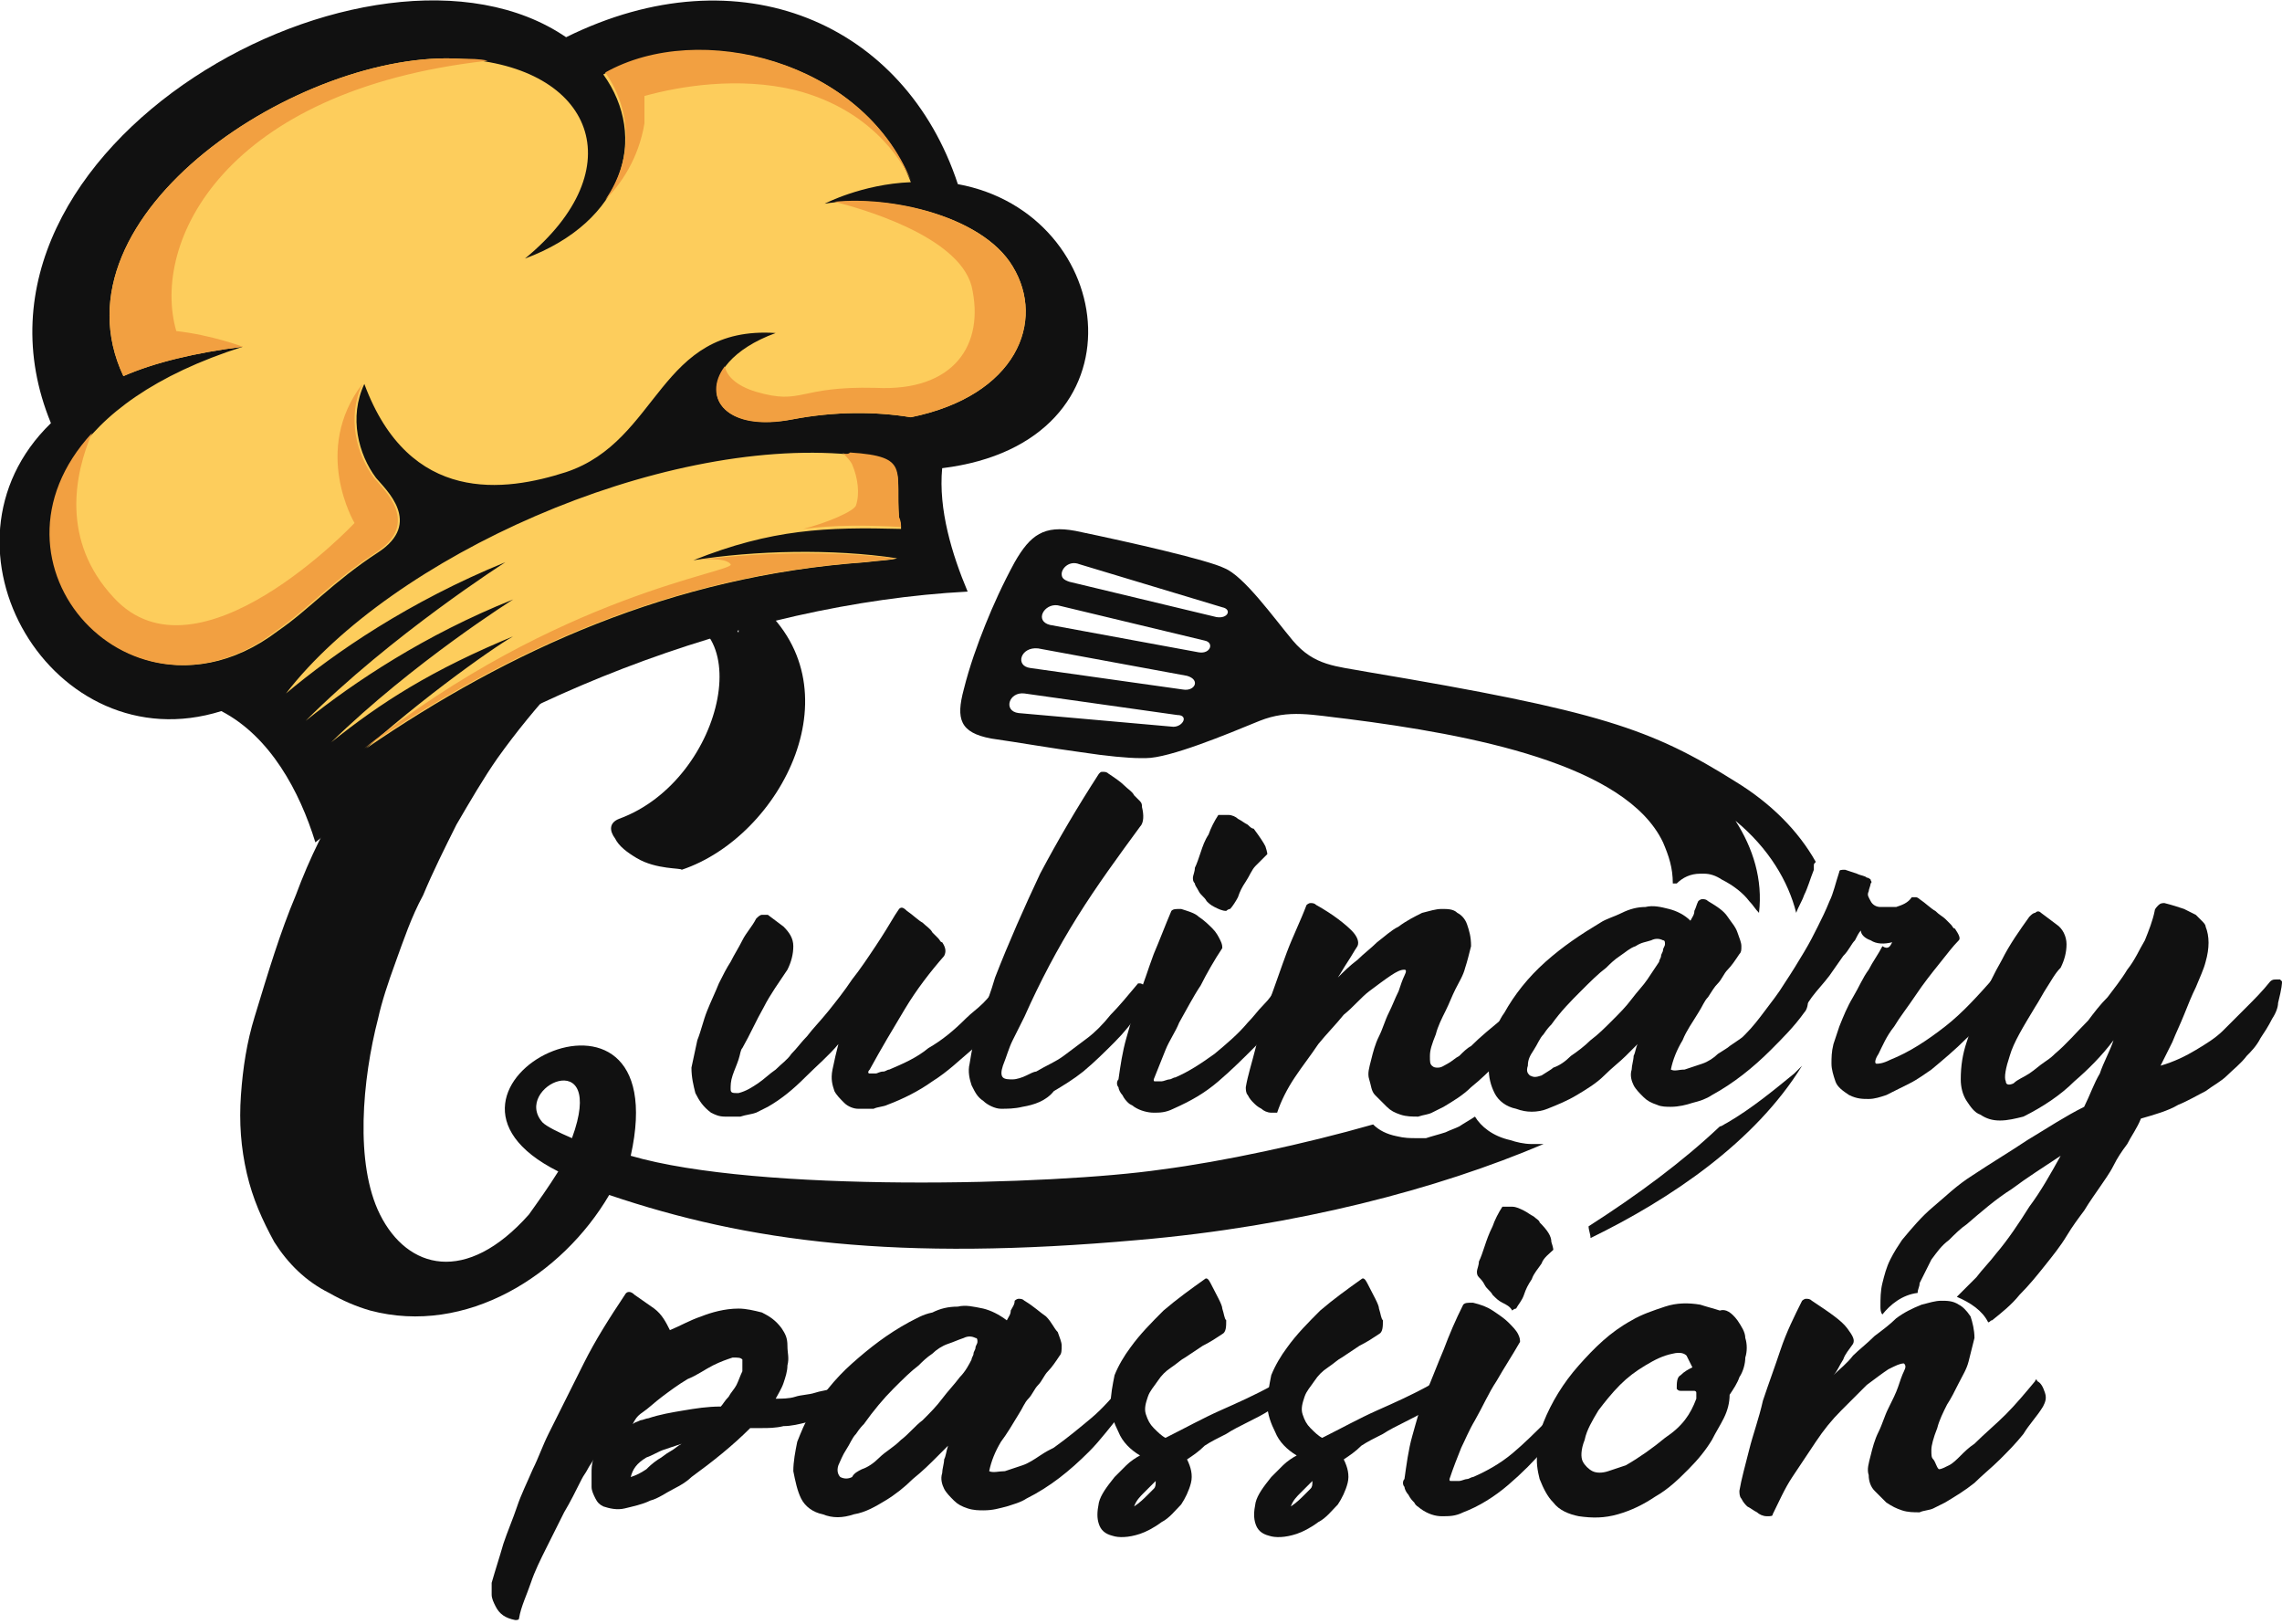
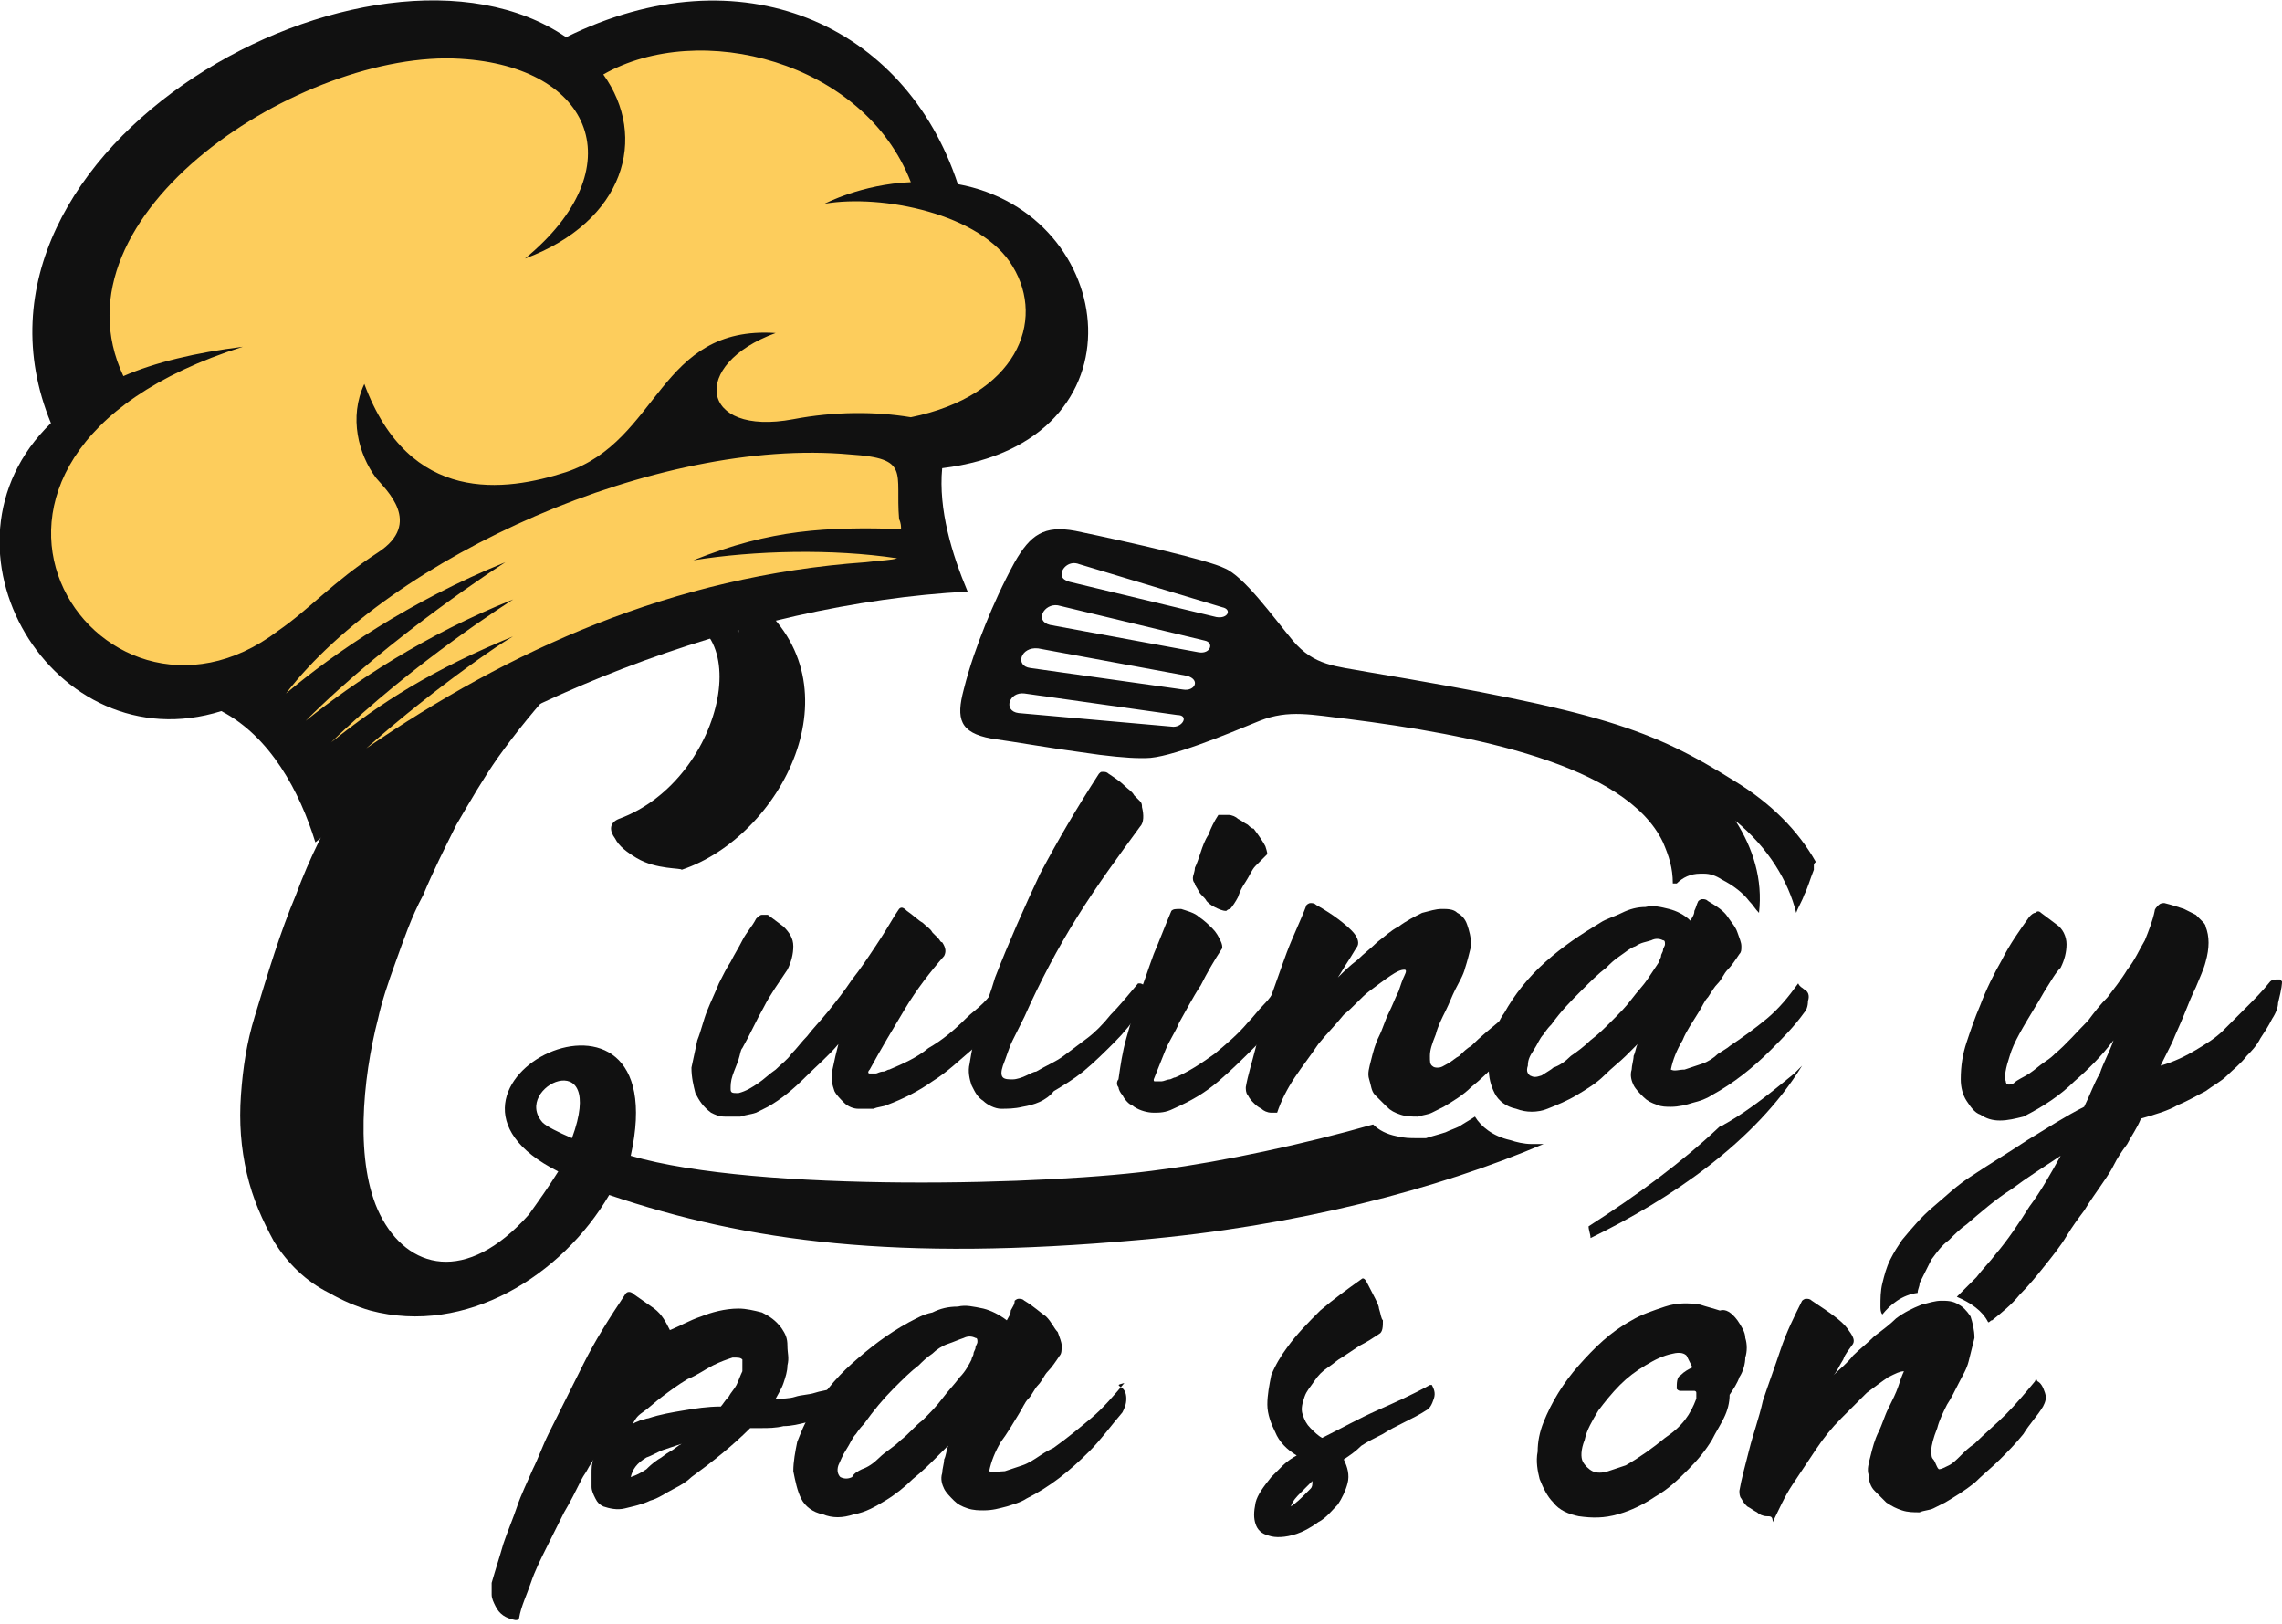
<svg xmlns="http://www.w3.org/2000/svg" version="1.1" id="Layer_1" x="0px" y="0px" width="116.5px" height="82.9px" viewBox="0 0 116.5 82.9" style="enable-background:new 0 0 116.5 82.9;" xml:space="preserve">
  <style type="text/css">
	.st0{fill:#111111;}
	.st1{fill:#FDCD5C;}
	.st2{fill:#F2A041;}
</style>
  <g>
    <path class="st0" d="M42.8,53.3c-0.5,0.6-1.1,1.1-1.7,1.7c-0.6,0.6-1.2,1.1-1.9,1.5c-0.2,0.1-0.4,0.2-0.6,0.3   c-0.3,0.1-0.5,0.1-0.8,0.2c-0.3,0-0.6,0-0.8,0c-0.3,0-0.5-0.1-0.7-0.2c-0.4-0.3-0.6-0.6-0.8-1c-0.1-0.4-0.2-0.8-0.2-1.3   c0.1-0.5,0.2-0.9,0.3-1.4c0.2-0.5,0.3-1,0.5-1.5c0.2-0.5,0.4-0.9,0.6-1.4c0.2-0.4,0.4-0.8,0.6-1.1c0.2-0.4,0.4-0.7,0.6-1.1   c0.2-0.4,0.5-0.7,0.7-1.1c0.1-0.1,0.2-0.2,0.3-0.2c0.1,0,0.2,0,0.3,0l0.8,0.6c0.3,0.3,0.5,0.6,0.5,1c0,0.4-0.1,0.8-0.3,1.2   c-0.4,0.6-0.9,1.3-1.2,1.9c-0.4,0.7-0.7,1.4-1.1,2.1c-0.1,0.1-0.1,0.3-0.2,0.6c-0.1,0.3-0.2,0.5-0.3,0.8c-0.1,0.3-0.1,0.5-0.1,0.7   c0,0.2,0.1,0.2,0.4,0.2c0.4-0.1,0.7-0.3,1-0.5c0.3-0.2,0.6-0.5,0.9-0.7c0.3-0.3,0.6-0.5,0.8-0.8c0.3-0.3,0.5-0.6,0.8-0.9   c0.3-0.4,0.7-0.8,1.1-1.3c0.4-0.5,0.8-1,1.2-1.6c0.4-0.5,0.8-1.1,1.2-1.7c0.4-0.6,0.7-1.1,1-1.6l0.2-0.3c0.1-0.1,0.2-0.1,0.4,0.1   c0.3,0.2,0.6,0.5,0.8,0.6c0.2,0.2,0.4,0.3,0.5,0.5c0.1,0.1,0.2,0.2,0.3,0.3c0.1,0.1,0.1,0.2,0.2,0.2c0.2,0.3,0.2,0.5,0.1,0.7   c-0.7,0.8-1.4,1.7-2,2.7c-0.6,1-1.2,2-1.8,3.1c-0.1,0.1-0.1,0.2,0,0.2c0.1,0,0.1,0,0.3,0c0.1,0,0.2-0.1,0.4-0.1   c0.1,0,0.2-0.1,0.3-0.1c0.7-0.3,1.4-0.6,2-1.1c0.7-0.4,1.3-0.9,1.9-1.5c0.3-0.3,0.6-0.5,0.9-0.8c0.3-0.3,0.5-0.6,0.8-0.9   c0,0,0.1,0,0.2,0c0.2,0.1,0.3,0.3,0.3,0.6c0,0.1,0,0.2,0,0.4c0,0.1-0.1,0.3-0.2,0.4c-0.3,0.3-0.5,0.7-0.8,1   c-0.3,0.3-0.6,0.6-0.9,0.9c-0.6,0.5-1.2,1.1-2,1.6c-0.7,0.5-1.5,0.9-2.3,1.2c-0.2,0.1-0.5,0.1-0.7,0.2c-0.3,0-0.5,0-0.8,0   c-0.2,0-0.5-0.1-0.7-0.3c-0.2-0.2-0.4-0.4-0.5-0.6c-0.1-0.3-0.2-0.6-0.1-1.1C42.6,54.1,42.7,53.7,42.8,53.3z" />
    <path class="st0" d="M52.2,56.5c-0.4,0.1-0.8,0.1-1.1,0.1c-0.3,0-0.7-0.2-0.9-0.4c-0.3-0.2-0.4-0.4-0.6-0.8   c-0.1-0.3-0.2-0.7-0.1-1.1c0.1-0.6,0.2-1.3,0.5-2.1c0.3-0.8,0.6-1.6,0.8-2.3c0.7-1.8,1.5-3.6,2.3-5.3c0.9-1.7,1.9-3.4,3-5.1   c0.1-0.1,0.1-0.1,0.2-0.1c0.1,0,0.2,0,0.3,0.1c0.3,0.2,0.6,0.4,0.8,0.6c0.2,0.2,0.4,0.3,0.5,0.5c0.1,0.1,0.2,0.2,0.3,0.3   c0.1,0.1,0.1,0.2,0.1,0.3c0.1,0.4,0.1,0.8-0.1,1c-1.1,1.5-2.2,3-3.2,4.6c-1,1.6-1.9,3.3-2.7,5.1c-0.2,0.4-0.4,0.8-0.6,1.2   c-0.2,0.4-0.3,0.8-0.5,1.3c-0.1,0.3-0.1,0.5,0,0.6c0.1,0.1,0.3,0.1,0.5,0.1s0.5-0.1,0.7-0.2c0.2-0.1,0.4-0.2,0.5-0.2   c0.5-0.3,1-0.5,1.4-0.8c0.4-0.3,0.8-0.6,1.2-0.9c0.4-0.3,0.8-0.7,1.2-1.2c0.4-0.4,0.9-1,1.4-1.6c0,0,0.1,0,0.1,0c0,0,0.1,0,0.2,0.1   c0.1,0.1,0.2,0.3,0.1,0.5c0,0.3-0.1,0.6-0.3,0.8c-0.4,0.6-0.8,1.1-1.3,1.6c-0.5,0.5-1,1-1.6,1.5c-0.5,0.4-1,0.7-1.5,1   C53.4,56.2,52.8,56.4,52.2,56.5z" />
    <path class="st0" d="M65.3,50.1c0.2,0.1,0.4,0.3,0.4,0.6c0,0.3,0,0.5-0.1,0.7c-0.2,0.4-0.5,0.7-0.7,1c-0.2,0.3-0.5,0.7-0.8,1   c-0.6,0.6-1.2,1.2-1.9,1.8c-0.7,0.6-1.4,1-2.3,1.4c-0.4,0.2-0.7,0.2-1,0.2c-0.3,0-0.7-0.1-1-0.3c-0.1-0.1-0.2-0.1-0.3-0.2   c-0.1-0.1-0.2-0.2-0.3-0.4c-0.1-0.1-0.2-0.3-0.2-0.4c-0.1-0.1-0.1-0.3,0-0.4c0.1-0.7,0.2-1.4,0.4-2.1c0.2-0.7,0.4-1.4,0.6-2.1   c0.3-0.7,0.5-1.4,0.8-2.2c0.3-0.7,0.6-1.5,0.9-2.2c0.1-0.1,0.2-0.1,0.5-0.1c0.3,0.1,0.7,0.2,0.9,0.4c0.3,0.2,0.5,0.4,0.7,0.6   c0.2,0.2,0.3,0.4,0.4,0.6c0.1,0.2,0.1,0.3,0.1,0.4c-0.4,0.6-0.8,1.3-1.1,1.9c-0.4,0.6-0.7,1.2-1.1,1.9c-0.2,0.5-0.5,0.9-0.7,1.4   c-0.2,0.5-0.4,1-0.6,1.5c0,0.1,0,0.1,0.1,0.1c0.1,0,0.2,0,0.3,0c0.1,0,0.3-0.1,0.4-0.1c0.1,0,0.2-0.1,0.3-0.1   c0.7-0.3,1.3-0.7,2-1.2c0.6-0.5,1.2-1,1.7-1.6c0.3-0.3,0.5-0.6,0.8-0.9c0.3-0.3,0.5-0.6,0.7-0.9C65.2,50.1,65.2,50.1,65.3,50.1z    M62,46.3c-0.2-0.1-0.3-0.2-0.4-0.3c-0.1-0.2-0.3-0.3-0.4-0.5c-0.1-0.2-0.2-0.3-0.2-0.4c-0.1-0.1-0.1-0.2-0.1-0.3   c0-0.1,0.1-0.3,0.1-0.5c0.1-0.2,0.2-0.5,0.3-0.8c0.1-0.3,0.2-0.6,0.4-0.9c0.1-0.3,0.3-0.7,0.5-1c0.2,0,0.3,0,0.5,0   c0.2,0,0.4,0.1,0.5,0.2c0.2,0.1,0.3,0.2,0.5,0.3c0.1,0.1,0.2,0.2,0.3,0.2c0.3,0.4,0.5,0.7,0.6,0.9c0.1,0.3,0.1,0.4,0.1,0.4   c-0.2,0.2-0.4,0.4-0.6,0.6c-0.2,0.2-0.3,0.5-0.5,0.8c-0.2,0.3-0.3,0.5-0.4,0.8c-0.1,0.2-0.3,0.5-0.4,0.6c0,0-0.1,0-0.2,0.1   C62.4,46.5,62.2,46.4,62,46.3z" />
    <path class="st0" d="M64.9,56.8c-0.2,0-0.4-0.1-0.5-0.2c-0.2-0.1-0.3-0.2-0.4-0.3c-0.1-0.1-0.2-0.2-0.3-0.4   c-0.1-0.1-0.1-0.3-0.1-0.4c0.1-0.6,0.3-1.2,0.5-2c0.2-0.8,0.4-1.6,0.7-2.4c0.3-0.8,0.6-1.7,0.9-2.5c0.3-0.8,0.7-1.6,1-2.4   c0,0,0.1-0.1,0.2-0.1c0.1,0,0.2,0,0.3,0.1c0.9,0.5,1.5,1,1.8,1.3c0.3,0.3,0.4,0.6,0.3,0.8c-0.2,0.3-0.3,0.5-0.5,0.8   c-0.2,0.3-0.3,0.5-0.5,0.8c0.3-0.3,0.6-0.6,1-0.9c0.3-0.3,0.7-0.6,1-0.9c0.4-0.3,0.7-0.6,1.1-0.8c0.4-0.3,0.8-0.5,1.2-0.7   c0.4-0.1,0.7-0.2,1-0.2c0.3,0,0.6,0,0.8,0.2c0.2,0.1,0.4,0.3,0.5,0.6c0.1,0.3,0.2,0.6,0.2,1.1c-0.1,0.4-0.2,0.8-0.3,1.1   c-0.1,0.4-0.3,0.7-0.5,1.1c-0.2,0.4-0.3,0.7-0.5,1.1c-0.2,0.4-0.4,0.8-0.5,1.2c-0.2,0.5-0.3,0.8-0.3,1.1c0,0.3,0,0.4,0.1,0.5   c0.1,0.1,0.2,0.1,0.3,0.1c0.2,0,0.3-0.1,0.5-0.2c0.2-0.1,0.4-0.3,0.6-0.4c0.2-0.2,0.4-0.4,0.6-0.5c0.5-0.5,1-0.9,1.6-1.4   c0.5-0.5,1-1,1.4-1.6c0-0.1,0.1-0.1,0.1,0c0.2,0.1,0.3,0.3,0.4,0.5c0.1,0.3,0,0.5-0.1,0.7c-0.3,0.5-0.7,0.9-1,1.4   c-0.4,0.5-0.7,0.9-1.1,1.3c-0.4,0.4-0.8,0.8-1.3,1.2c-0.4,0.4-0.9,0.7-1.4,1c-0.2,0.1-0.4,0.2-0.6,0.3c-0.2,0.1-0.4,0.1-0.7,0.2   c-0.3,0-0.6,0-0.9-0.1c-0.3-0.1-0.5-0.2-0.7-0.4c-0.2-0.2-0.4-0.4-0.6-0.6c-0.2-0.2-0.2-0.5-0.3-0.8c-0.1-0.3,0-0.6,0.1-1   c0.1-0.4,0.2-0.8,0.4-1.2c0.2-0.4,0.3-0.8,0.5-1.2c0.2-0.4,0.3-0.7,0.5-1.1c0.1-0.3,0.2-0.6,0.3-0.8c0.1-0.2,0.1-0.3,0-0.3   c-0.2,0-0.4,0.1-0.7,0.3c-0.3,0.2-0.7,0.5-1.1,0.8c-0.4,0.3-0.8,0.8-1.3,1.2c-0.4,0.5-0.9,1-1.3,1.5c-0.4,0.6-0.8,1.1-1.2,1.7   c-0.4,0.6-0.7,1.2-0.9,1.8C65.1,56.8,65,56.8,64.9,56.8z" />
    <path class="st0" d="M92.1,50.5c0.2,0.1,0.3,0.3,0.2,0.6c0,0.3-0.1,0.5-0.2,0.6c-0.5,0.7-1.1,1.3-1.7,1.9c-0.9,0.9-1.9,1.7-3,2.3   c-0.3,0.2-0.6,0.3-1,0.4c-0.3,0.1-0.7,0.2-1.1,0.2c-0.2,0-0.5,0-0.7-0.1c-0.3-0.1-0.5-0.2-0.7-0.4s-0.4-0.4-0.5-0.6   c-0.1-0.2-0.2-0.5-0.1-0.8c0-0.2,0.1-0.5,0.1-0.7c0.1-0.2,0.1-0.4,0.2-0.6c-0.1,0.1-0.2,0.2-0.3,0.3c-0.1,0.1-0.2,0.2-0.3,0.3   c-0.3,0.3-0.7,0.6-1.1,1c-0.4,0.4-0.9,0.7-1.4,1c-0.5,0.3-1,0.5-1.5,0.7c-0.5,0.2-1.1,0.2-1.6,0c-0.5-0.1-0.9-0.4-1.1-0.8   c-0.2-0.4-0.3-0.8-0.3-1.3c0-0.5,0.1-1,0.2-1.5c0.2-0.5,0.3-0.9,0.6-1.3c0.5-0.9,1.2-1.8,2.1-2.6c0.9-0.8,1.8-1.4,2.8-2   c0.3-0.2,0.7-0.3,1.1-0.5c0.4-0.2,0.8-0.3,1.2-0.3c0.4-0.1,0.8,0,1.2,0.1c0.4,0.1,0.8,0.3,1.1,0.6c0.1-0.2,0.2-0.3,0.2-0.5   c0.1-0.2,0.1-0.3,0.2-0.5c0,0,0.1-0.1,0.2-0.1c0.1,0,0.2,0,0.3,0.1c0.5,0.3,0.8,0.5,1,0.8c0.2,0.3,0.4,0.5,0.5,0.8   c0.1,0.3,0.2,0.5,0.2,0.7c0,0.2,0,0.3-0.1,0.4c-0.2,0.3-0.4,0.6-0.6,0.8c-0.2,0.2-0.3,0.5-0.5,0.7c-0.2,0.2-0.3,0.4-0.5,0.7   c-0.2,0.2-0.3,0.5-0.5,0.8c-0.3,0.5-0.6,0.9-0.8,1.4c-0.3,0.5-0.5,1-0.6,1.5c0.2,0.1,0.4,0,0.7,0c0.3-0.1,0.6-0.2,0.9-0.3   c0.3-0.1,0.6-0.3,0.8-0.5c0.3-0.2,0.5-0.3,0.6-0.4c0.6-0.4,1.3-0.9,1.9-1.4c0.6-0.5,1.1-1.1,1.6-1.8C91.9,50.4,92,50.4,92.1,50.5z    M79.3,54.5c0.3-0.1,0.6-0.3,0.9-0.6c0.3-0.2,0.7-0.5,1-0.8c0.4-0.3,0.7-0.6,1.1-1c0.4-0.4,0.7-0.7,1-1.1c0.3-0.4,0.6-0.7,0.8-1   c0.2-0.3,0.4-0.6,0.6-0.9c0-0.1,0.1-0.2,0.1-0.3c0-0.1,0.1-0.2,0.1-0.3c0-0.1,0.1-0.2,0.1-0.3c0-0.1,0-0.2-0.1-0.2   c-0.2-0.1-0.4-0.1-0.6,0c-0.3,0.1-0.5,0.1-0.8,0.3c-0.3,0.1-0.5,0.3-0.8,0.5c-0.3,0.2-0.5,0.4-0.7,0.6c-0.4,0.3-0.8,0.7-1.3,1.2   c-0.5,0.5-1,1-1.5,1.7c-0.1,0.1-0.2,0.2-0.4,0.5c-0.2,0.2-0.3,0.5-0.5,0.8c-0.2,0.3-0.3,0.5-0.3,0.8c-0.1,0.3,0,0.4,0.1,0.5   c0.2,0.1,0.3,0.1,0.6,0C79,54.7,79.2,54.6,79.3,54.5z" />
-     <path class="st0" d="M96.6,48.1c-0.4,0.1-0.8,0.1-1.1-0.1c-0.3-0.1-0.5-0.3-0.5-0.5c-0.1,0.1-0.2,0.3-0.3,0.5   c-0.2,0.2-0.3,0.5-0.6,0.8c-0.2,0.3-0.5,0.7-0.7,1c-0.3,0.4-0.6,0.7-0.9,1.1c-0.4,0.6-0.9,1.2-1.4,1.7c-0.5,0.6-1.1,1.1-1.6,1.5   c0,0.1-0.1,0-0.3-0.1c-0.1,0-0.1-0.1-0.2-0.2c0-0.1-0.1-0.2-0.1-0.3c0-0.1,0-0.2,0-0.4c0-0.1,0.1-0.2,0.2-0.3   c0.4-0.4,0.7-0.8,1-1.2c0.3-0.4,0.7-0.9,1-1.4c0.4-0.6,0.7-1.1,1-1.6c0.3-0.5,0.5-0.9,0.7-1.3c0.2-0.4,0.4-0.8,0.6-1.3   c0.2-0.4,0.3-0.9,0.5-1.5c0-0.1,0.1-0.1,0.3-0.1l0.6,0.2c0.2,0.1,0.4,0.1,0.5,0.2c0.1,0,0.2,0.1,0.2,0.1c0,0.1,0.1,0.1,0,0.2   c0,0.1-0.1,0.3-0.1,0.4c-0.1,0.2,0,0.3,0.1,0.5c0.1,0.2,0.3,0.3,0.5,0.3c0.2,0,0.5,0,0.8,0c0.3-0.1,0.6-0.2,0.8-0.5   c0,0,0.1,0,0.2,0c0.1,0,0.2,0.1,0.2,0.1c0.3,0.2,0.6,0.5,0.8,0.6c0.2,0.2,0.4,0.3,0.5,0.4c0.1,0.1,0.2,0.2,0.3,0.3   c0.1,0.1,0.1,0.2,0.2,0.2c0.2,0.3,0.3,0.5,0.2,0.6c-0.3,0.3-0.6,0.7-1,1.2c-0.4,0.5-0.8,1-1.2,1.6c-0.4,0.6-0.8,1.1-1.1,1.6   c-0.4,0.5-0.6,1-0.8,1.4c-0.2,0.3-0.2,0.5-0.1,0.5c0.1,0,0.3,0,0.7-0.2c1-0.4,1.9-1,2.8-1.7c0.9-0.7,1.7-1.6,2.5-2.5   c0,0,0.1,0,0.1,0c0.2,0.1,0.3,0.3,0.3,0.6c0.1,0.3,0,0.5-0.2,0.7c-0.5,0.7-1,1.3-1.6,1.8c-0.6,0.6-1.2,1.1-1.8,1.6   c-0.3,0.2-0.7,0.5-1.1,0.7c-0.4,0.2-0.8,0.4-1.2,0.6c-0.3,0.1-0.6,0.2-0.9,0.2c-0.3,0-0.6,0-1-0.2c-0.3-0.2-0.6-0.4-0.7-0.7   c-0.1-0.3-0.2-0.6-0.2-0.9c0-0.3,0-0.6,0.1-1c0.1-0.3,0.2-0.6,0.3-0.9c0.2-0.5,0.4-1,0.7-1.5c0.3-0.5,0.5-1,0.8-1.4   c0.2-0.4,0.5-0.8,0.7-1.2C96.4,48.5,96.5,48.3,96.6,48.1z" />
    <path class="st0" d="M116.5,50.1l-0.1-0.1c0,0-0.1,0-0.2,0c-0.1,0-0.2,0-0.3,0.1c-0.4,0.5-0.8,0.9-1.2,1.3   c-0.4,0.4-0.8,0.8-1.2,1.2c-0.4,0.4-0.9,0.7-1.4,1c-0.5,0.3-1.1,0.6-1.8,0.8c0.2-0.4,0.4-0.8,0.6-1.2c0.2-0.5,0.4-0.9,0.6-1.4   c0.2-0.5,0.4-1,0.6-1.4c0.2-0.5,0.4-0.9,0.5-1.3c0.2-0.7,0.2-1.3,0-1.8c0-0.1-0.1-0.2-0.2-0.3c-0.1-0.1-0.2-0.2-0.3-0.3   c-0.2-0.1-0.4-0.2-0.6-0.3c-0.3-0.1-0.6-0.2-1-0.3c-0.1,0-0.2,0-0.3,0.1c-0.1,0.1-0.2,0.2-0.2,0.3c-0.1,0.5-0.3,1-0.5,1.5   c-0.3,0.5-0.5,1-0.9,1.5c-0.3,0.5-0.7,1-1,1.4c-0.4,0.4-0.7,0.8-1,1.2c-0.6,0.6-1.1,1.2-1.7,1.7c-0.1,0.1-0.2,0.2-0.5,0.4   c-0.3,0.2-0.5,0.4-0.8,0.6c-0.3,0.2-0.6,0.3-0.8,0.5c-0.2,0.1-0.4,0.1-0.4-0.1c-0.1-0.2,0-0.7,0.2-1.3c0.2-0.7,0.7-1.5,1.3-2.5   c0.2-0.3,0.4-0.7,0.6-1c0.2-0.3,0.4-0.7,0.7-1c0.2-0.4,0.3-0.8,0.3-1.2c0-0.4-0.2-0.8-0.5-1l-0.8-0.6c-0.1-0.1-0.2-0.1-0.3,0   c-0.1,0-0.2,0.1-0.3,0.2c-0.5,0.7-1,1.4-1.4,2.2c-0.4,0.7-0.8,1.5-1.1,2.3c-0.3,0.7-0.5,1.3-0.7,1.9c-0.2,0.6-0.3,1.2-0.3,1.9   c0,0.4,0.1,0.8,0.3,1.1c0.2,0.3,0.4,0.6,0.7,0.7c0.3,0.2,0.6,0.3,1,0.3c0.4,0,0.8-0.1,1.2-0.2c1-0.5,1.9-1.1,2.6-1.8   c0.7-0.6,1.4-1.3,2-2.1c-0.2,0.6-0.5,1.1-0.7,1.7c-0.3,0.5-0.5,1.1-0.8,1.7c-1,0.5-1.9,1.1-2.9,1.7c-0.9,0.6-1.9,1.2-2.8,1.8   c-0.8,0.5-1.4,1.1-2,1.6c-0.6,0.5-1.1,1.1-1.6,1.7c-0.2,0.3-0.4,0.6-0.6,1c-0.2,0.4-0.3,0.8-0.4,1.2c-0.1,0.4-0.1,0.8-0.1,1.2   c0,0.1,0,0.3,0.1,0.4c0.4-0.5,1-1,1.8-1.1c0-0.2,0.1-0.3,0.1-0.5c0.2-0.4,0.4-0.8,0.6-1.2c0.3-0.4,0.5-0.7,0.9-1   c0.3-0.3,0.6-0.6,0.9-0.8c0.7-0.6,1.5-1.3,2.3-1.8c0.8-0.6,1.6-1.1,2.5-1.7c-0.5,0.9-1,1.8-1.6,2.6c-0.5,0.8-1.1,1.7-1.7,2.4   c-0.3,0.4-0.7,0.8-1,1.2c-0.3,0.3-0.7,0.7-1,1c0.7,0.3,1.3,0.7,1.6,1.3c0.1,0,0.1-0.1,0.2-0.1c0.5-0.4,1-0.8,1.4-1.3   c0.5-0.5,0.9-1,1.3-1.5c0.4-0.5,0.8-1,1.1-1.5c0.3-0.5,0.6-0.9,0.9-1.3c0.3-0.5,0.6-0.9,0.8-1.2s0.5-0.7,0.7-1.1   c0.2-0.4,0.4-0.7,0.7-1.1c0.2-0.4,0.5-0.8,0.7-1.3c0.7-0.2,1.4-0.4,1.9-0.7c0.5-0.2,1-0.5,1.4-0.7c0.4-0.3,0.8-0.5,1.1-0.8   c0.3-0.3,0.7-0.6,1-1c0.2-0.2,0.5-0.5,0.7-0.9c0.2-0.3,0.4-0.6,0.6-1c0.2-0.3,0.3-0.6,0.3-0.8C116.5,50.4,116.5,50.2,116.5,50.1z" />
  </g>
  <g>
    <path class="st0" d="M43.1,70.8c0.2,0.2,0.2,0.4,0,0.7c-0.2,0.3-0.4,0.5-0.8,0.7c-0.3,0.2-0.7,0.3-1.1,0.4   c-0.4,0.1-0.8,0.2-1.2,0.2c-0.4,0.1-0.8,0.1-1.1,0.1c-0.1,0-0.2,0-0.3,0c-0.1,0-0.2,0-0.3,0c-0.9,0.9-1.9,1.7-3,2.5   c-0.2,0.2-0.5,0.4-0.9,0.6c-0.4,0.2-0.8,0.5-1.2,0.6c-0.4,0.2-0.9,0.3-1.3,0.4c-0.4,0.1-0.8,0-1.1-0.1c-0.2-0.1-0.3-0.2-0.4-0.4   c-0.1-0.2-0.2-0.4-0.2-0.6c0-0.2,0-0.4,0-0.7c0-0.2,0-0.5,0.1-0.7c-0.1,0.2-0.2,0.3-0.3,0.5c-0.1,0.2-0.2,0.3-0.3,0.5   c-0.3,0.6-0.6,1.2-0.9,1.7c-0.3,0.6-0.6,1.2-0.9,1.8c-0.3,0.6-0.6,1.2-0.8,1.8c-0.2,0.6-0.5,1.2-0.6,1.8c0,0.1-0.1,0.1-0.2,0.1   c-0.5-0.1-0.8-0.3-1-0.7c-0.1-0.2-0.2-0.4-0.2-0.6c0-0.2,0-0.4,0-0.6c0.2-0.7,0.4-1.3,0.6-2c0.2-0.6,0.5-1.3,0.7-1.9   c0.2-0.6,0.5-1.2,0.8-1.9c0.3-0.6,0.5-1.2,0.8-1.8c0.6-1.2,1.2-2.4,1.8-3.6c0.6-1.2,1.3-2.3,2.1-3.5c0.1-0.2,0.3-0.2,0.5,0l1,0.7   c0.4,0.3,0.6,0.7,0.8,1.1c0.5-0.2,1-0.5,1.6-0.7c0.5-0.2,1.2-0.4,1.9-0.4c0.4,0,0.8,0.1,1.2,0.2c0.4,0.2,0.7,0.4,1,0.8   c0.2,0.3,0.3,0.5,0.3,0.9s0.1,0.6,0,1c0,0.3-0.1,0.6-0.2,0.9c-0.1,0.3-0.3,0.6-0.4,0.8c0.3,0,0.7,0,1-0.1c0.3-0.1,0.7-0.1,1-0.2   c0.3-0.1,0.5-0.1,0.8-0.2c0.2-0.1,0.5-0.2,0.7-0.3C43,70.7,43.1,70.7,43.1,70.8z M33.6,74.5c0.2-0.1,0.4-0.3,0.6-0.4   c0.2-0.1,0.4-0.3,0.6-0.4c-0.3,0.1-0.6,0.2-0.9,0.3c-0.3,0.1-0.6,0.3-0.9,0.4c-0.5,0.3-0.7,0.6-0.8,1c0.3-0.1,0.5-0.2,0.8-0.4   C33.1,74.9,33.3,74.7,33.6,74.5z M37.9,69.4c-0.1-0.1-0.2-0.1-0.5-0.1c-0.3,0.1-0.6,0.2-1,0.4c-0.4,0.2-0.8,0.5-1.3,0.7   c-0.5,0.3-0.9,0.6-1.3,0.9c-0.4,0.3-0.7,0.6-1,0.8c-0.3,0.2-0.4,0.4-0.5,0.6c0.1-0.1,0.2-0.1,0.4-0.2c0.1,0,0.3-0.1,0.4-0.1   c0.6-0.2,1.2-0.3,1.8-0.4c0.6-0.1,1.2-0.2,1.9-0.2c0.1-0.1,0.2-0.3,0.4-0.5c0.1-0.2,0.3-0.4,0.4-0.6c0.1-0.2,0.2-0.5,0.3-0.7   C37.9,69.8,37.9,69.6,37.9,69.4z" />
    <path class="st0" d="M57.2,70.8c0.2,0.1,0.3,0.3,0.3,0.6c0,0.3-0.1,0.5-0.2,0.7c-0.6,0.7-1.1,1.4-1.7,2c-1,1-2,1.8-3.2,2.4   c-0.3,0.2-0.7,0.3-1,0.4c-0.4,0.1-0.7,0.2-1.2,0.2c-0.2,0-0.5,0-0.8-0.1c-0.3-0.1-0.5-0.2-0.7-0.4c-0.2-0.2-0.4-0.4-0.5-0.6   c-0.1-0.2-0.2-0.5-0.1-0.8c0-0.2,0.1-0.5,0.1-0.7c0.1-0.2,0.1-0.4,0.2-0.7c-0.1,0.1-0.2,0.2-0.3,0.3c-0.1,0.1-0.2,0.2-0.3,0.3   c-0.3,0.3-0.7,0.7-1.2,1.1c-0.4,0.4-0.9,0.8-1.4,1.1c-0.5,0.3-1,0.6-1.6,0.7c-0.6,0.2-1.1,0.2-1.6,0c-0.5-0.1-0.9-0.4-1.1-0.8   c-0.2-0.4-0.3-0.9-0.4-1.4c0-0.5,0.1-1,0.2-1.5c0.2-0.5,0.4-1,0.6-1.3c0.6-1,1.3-1.9,2.2-2.7c0.9-0.8,1.8-1.5,2.9-2.1   c0.4-0.2,0.7-0.4,1.2-0.5c0.4-0.2,0.8-0.3,1.3-0.3c0.4-0.1,0.8,0,1.3,0.1c0.4,0.1,0.8,0.3,1.2,0.6c0.1-0.2,0.2-0.3,0.2-0.5   c0.1-0.2,0.2-0.3,0.2-0.5c0,0,0.1-0.1,0.2-0.1c0.1,0,0.2,0,0.3,0.1c0.5,0.3,0.8,0.6,1.1,0.8c0.3,0.3,0.4,0.6,0.6,0.8   c0.1,0.3,0.2,0.5,0.2,0.7c0,0.2,0,0.4-0.1,0.5c-0.2,0.3-0.4,0.6-0.6,0.8c-0.2,0.2-0.3,0.5-0.5,0.7c-0.2,0.2-0.3,0.5-0.5,0.7   c-0.2,0.2-0.3,0.5-0.5,0.8c-0.3,0.5-0.6,1-0.9,1.4c-0.3,0.5-0.5,1-0.6,1.5c0.2,0.1,0.5,0,0.8,0c0.3-0.1,0.6-0.2,0.9-0.3   s0.6-0.3,0.9-0.5c0.3-0.2,0.5-0.3,0.7-0.4c0.7-0.5,1.3-1,1.9-1.5c0.6-0.5,1.2-1.2,1.7-1.8C57,70.7,57.1,70.7,57.2,70.8z M44,75   c0.3-0.1,0.6-0.3,0.9-0.6c0.3-0.3,0.7-0.5,1.1-0.9c0.4-0.3,0.7-0.7,1.1-1c0.4-0.4,0.7-0.7,1-1.1c0.3-0.4,0.6-0.7,0.9-1.1   c0.3-0.3,0.5-0.7,0.6-0.9c0-0.1,0.1-0.2,0.1-0.3c0-0.1,0.1-0.2,0.1-0.3c0-0.1,0.1-0.2,0.1-0.3s0-0.2-0.1-0.2   c-0.2-0.1-0.4-0.1-0.6,0c-0.3,0.1-0.5,0.2-0.8,0.3c-0.3,0.1-0.6,0.3-0.8,0.5c-0.3,0.2-0.5,0.4-0.7,0.6c-0.4,0.3-0.8,0.7-1.3,1.2   c-0.5,0.5-1,1.1-1.5,1.8c-0.1,0.1-0.2,0.2-0.4,0.5c-0.2,0.2-0.3,0.5-0.5,0.8c-0.2,0.3-0.3,0.6-0.4,0.8c-0.1,0.3,0,0.5,0.1,0.6   c0.2,0.1,0.4,0.1,0.6,0C43.6,75.2,43.8,75.1,44,75z" />
-     <path class="st0" d="M60.6,74.5c0.2,0.4,0.3,0.8,0.2,1.2c-0.1,0.4-0.3,0.8-0.5,1.1c-0.3,0.3-0.6,0.7-1,0.9   c-0.4,0.3-0.8,0.5-1.1,0.6c-0.6,0.2-1.1,0.2-1.4,0.1c-0.4-0.1-0.6-0.3-0.7-0.6c-0.1-0.3-0.1-0.6,0-1.1c0.1-0.4,0.4-0.8,0.8-1.3   c0.2-0.2,0.4-0.4,0.6-0.6c0.2-0.2,0.5-0.4,0.7-0.5c-0.5-0.3-0.9-0.7-1.1-1.2c-0.2-0.4-0.4-0.9-0.4-1.4c0-0.5,0.1-1,0.2-1.5   c0.2-0.5,0.5-1,0.8-1.4c0.5-0.7,1.1-1.3,1.7-1.9c0.7-0.6,1.4-1.1,2.1-1.6c0.1-0.1,0.2,0,0.3,0.2c0.3,0.6,0.6,1.1,0.6,1.3   c0.1,0.3,0.1,0.5,0.2,0.6c0,0.3,0,0.6-0.2,0.7c-0.3,0.2-0.6,0.4-1,0.6c-0.3,0.2-0.6,0.4-0.9,0.6c-0.2,0.1-0.4,0.3-0.7,0.5   c-0.3,0.2-0.5,0.4-0.7,0.7c-0.2,0.3-0.4,0.5-0.5,0.8c-0.1,0.3-0.2,0.6-0.1,0.9c0.1,0.3,0.2,0.5,0.4,0.7c0.2,0.2,0.4,0.4,0.6,0.5   c1-0.5,1.9-1,2.8-1.4c0.9-0.4,1.8-0.8,2.7-1.3c0.1,0,0.1,0,0.1,0c0.1,0.2,0.2,0.4,0.1,0.7c-0.1,0.3-0.2,0.5-0.4,0.6   c-0.3,0.2-0.7,0.4-1.1,0.6s-0.8,0.4-1.1,0.6c-0.4,0.2-0.8,0.4-1.1,0.6C61.2,74.1,60.9,74.3,60.6,74.5z M58.6,76.3   c0.1-0.1,0.2-0.2,0.3-0.3c0.1-0.1,0.1-0.2,0.1-0.4c-0.1,0.1-0.2,0.2-0.3,0.3c-0.1,0.1-0.2,0.2-0.3,0.3c-0.2,0.2-0.4,0.4-0.5,0.7   C58.2,76.7,58.4,76.5,58.6,76.3z" />
    <path class="st0" d="M68.6,74.5c0.2,0.4,0.3,0.8,0.2,1.2c-0.1,0.4-0.3,0.8-0.5,1.1c-0.3,0.3-0.6,0.7-1,0.9   c-0.4,0.3-0.8,0.5-1.1,0.6c-0.6,0.2-1.1,0.2-1.4,0.1c-0.4-0.1-0.6-0.3-0.7-0.6c-0.1-0.3-0.1-0.6,0-1.1c0.1-0.4,0.4-0.8,0.8-1.3   c0.2-0.2,0.4-0.4,0.6-0.6c0.2-0.2,0.5-0.4,0.7-0.5c-0.5-0.3-0.9-0.7-1.1-1.2c-0.2-0.4-0.4-0.9-0.4-1.4c0-0.5,0.1-1,0.2-1.5   c0.2-0.5,0.5-1,0.8-1.4c0.5-0.7,1.1-1.3,1.7-1.9c0.7-0.6,1.4-1.1,2.1-1.6c0.1-0.1,0.2,0,0.3,0.2c0.3,0.6,0.6,1.1,0.6,1.3   c0.1,0.3,0.1,0.5,0.2,0.6c0,0.3,0,0.6-0.2,0.7c-0.3,0.2-0.6,0.4-1,0.6c-0.3,0.2-0.6,0.4-0.9,0.6c-0.2,0.1-0.4,0.3-0.7,0.5   c-0.3,0.2-0.5,0.4-0.7,0.7c-0.2,0.3-0.4,0.5-0.5,0.8c-0.1,0.3-0.2,0.6-0.1,0.9c0.1,0.3,0.2,0.5,0.4,0.7s0.4,0.4,0.6,0.5   c1-0.5,1.9-1,2.8-1.4c0.9-0.4,1.8-0.8,2.7-1.3c0.1,0,0.1,0,0.1,0c0.1,0.2,0.2,0.4,0.1,0.7c-0.1,0.3-0.2,0.5-0.4,0.6   c-0.3,0.2-0.7,0.4-1.1,0.6s-0.8,0.4-1.1,0.6c-0.4,0.2-0.8,0.4-1.1,0.6C69.2,74.1,68.9,74.3,68.6,74.5z M66.6,76.3   c0.1-0.1,0.2-0.2,0.3-0.3c0.1-0.1,0.1-0.2,0.1-0.4c-0.1,0.1-0.2,0.2-0.3,0.3c-0.1,0.1-0.2,0.2-0.3,0.3c-0.2,0.2-0.4,0.4-0.5,0.7   C66.2,76.7,66.4,76.5,66.6,76.3z" />
-     <path class="st0" d="M80.1,70.5c0.3,0.1,0.4,0.3,0.4,0.6c0,0.3,0,0.5-0.1,0.7c-0.2,0.4-0.5,0.7-0.7,1.1c-0.3,0.3-0.5,0.7-0.8,1   c-0.6,0.7-1.2,1.3-1.9,1.9c-0.7,0.6-1.5,1.1-2.3,1.4c-0.4,0.2-0.7,0.2-1.1,0.2c-0.3,0-0.7-0.1-1.1-0.4c-0.1-0.1-0.2-0.1-0.3-0.3   c-0.1-0.1-0.2-0.2-0.3-0.4c-0.1-0.1-0.2-0.3-0.2-0.4c-0.1-0.1-0.1-0.3,0-0.4c0.1-0.7,0.2-1.5,0.4-2.2c0.2-0.7,0.4-1.5,0.7-2.2   c0.3-0.7,0.6-1.5,0.9-2.2c0.3-0.8,0.6-1.5,1-2.3c0.1-0.1,0.2-0.1,0.5-0.1c0.4,0.1,0.7,0.2,1,0.4c0.3,0.2,0.6,0.4,0.8,0.6   c0.2,0.2,0.4,0.4,0.5,0.6c0.1,0.2,0.1,0.3,0.1,0.4c-0.4,0.7-0.8,1.3-1.2,2c-0.4,0.6-0.7,1.3-1.1,2c-0.3,0.5-0.5,1-0.7,1.4   c-0.2,0.5-0.4,1-0.6,1.6c0,0.1,0,0.1,0.1,0.1c0.1,0,0.2,0,0.4,0c0.1,0,0.3-0.1,0.4-0.1c0.1,0,0.2-0.1,0.3-0.1   c0.7-0.3,1.4-0.7,2-1.2c0.6-0.5,1.2-1.1,1.8-1.7c0.3-0.3,0.6-0.6,0.8-0.9c0.3-0.3,0.5-0.6,0.7-1C80,70.4,80,70.4,80.1,70.5z    M76.7,66.5c-0.2-0.1-0.3-0.2-0.5-0.4c-0.1-0.2-0.3-0.3-0.4-0.5c-0.1-0.2-0.2-0.3-0.3-0.4c-0.1-0.1-0.1-0.2-0.1-0.3   c0-0.1,0.1-0.3,0.1-0.5c0.1-0.2,0.2-0.5,0.3-0.8c0.1-0.3,0.2-0.6,0.4-1c0.1-0.3,0.3-0.7,0.5-1c0.2,0,0.3,0,0.5,0   c0.2,0,0.4,0.1,0.6,0.2c0.2,0.1,0.3,0.2,0.5,0.3c0.1,0.1,0.3,0.2,0.3,0.3c0.4,0.4,0.6,0.7,0.6,1c0.1,0.3,0.1,0.4,0.1,0.4   c-0.2,0.2-0.5,0.4-0.6,0.7c-0.2,0.3-0.4,0.5-0.5,0.8c-0.2,0.3-0.3,0.5-0.4,0.8c-0.1,0.3-0.3,0.5-0.4,0.7c0,0-0.1,0-0.2,0.1   C77.1,66.7,76.9,66.6,76.7,66.5z" />
    <path class="st0" d="M88.7,67.4c0.2,0.3,0.4,0.6,0.4,0.9c0.1,0.3,0.1,0.7,0,1c0,0.3-0.1,0.7-0.3,1c-0.1,0.3-0.3,0.6-0.5,0.9   c0,0.4-0.1,0.8-0.3,1.2c-0.2,0.4-0.4,0.7-0.6,1.1c-0.3,0.5-0.7,1-1.2,1.5c-0.5,0.5-1,1-1.7,1.4c-0.6,0.4-1.2,0.7-1.9,0.9   c-0.7,0.2-1.3,0.2-2,0.1c-0.5-0.1-1-0.3-1.3-0.7c-0.3-0.3-0.5-0.7-0.7-1.2c-0.1-0.4-0.2-0.9-0.1-1.4c0-0.5,0.1-1,0.3-1.5   c0.4-1,1-2,1.8-2.9c0.8-0.9,1.6-1.7,2.7-2.3c0.5-0.3,1.1-0.5,1.7-0.7c0.6-0.2,1.2-0.2,1.8-0.1c0.3,0.1,0.7,0.2,1,0.3   C88.1,66.8,88.4,67,88.7,67.4z M86.6,71.4c0-0.1,0-0.2,0-0.3c0-0.1-0.1-0.1-0.1-0.1c-0.1,0-0.2,0-0.3,0s-0.2,0-0.3,0   c-0.2,0-0.2,0-0.3-0.1c0-0.3,0-0.6,0.2-0.7c0.2-0.2,0.4-0.3,0.6-0.4c-0.1-0.2-0.2-0.4-0.3-0.6c-0.1-0.1-0.3-0.2-0.7-0.1   c-0.5,0.1-0.9,0.3-1.4,0.6c-0.5,0.3-0.9,0.6-1.3,1c-0.4,0.4-0.8,0.9-1.1,1.3c-0.3,0.5-0.6,1-0.7,1.5c-0.2,0.5-0.2,0.9-0.1,1.1   c0.1,0.2,0.3,0.4,0.5,0.5s0.5,0.1,0.8,0c0.3-0.1,0.6-0.2,0.9-0.3c0.7-0.4,1.4-0.9,2-1.4C85.9,72.8,86.3,72.2,86.6,71.4z" />
-     <path class="st0" d="M90.2,77.4c-0.2,0-0.4-0.1-0.5-0.2c-0.2-0.1-0.3-0.2-0.5-0.3c-0.1-0.1-0.2-0.2-0.3-0.4   c-0.1-0.1-0.1-0.3-0.1-0.4c0.1-0.6,0.3-1.3,0.5-2.1c0.2-0.8,0.5-1.6,0.7-2.5c0.3-0.9,0.6-1.7,0.9-2.6c0.3-0.9,0.7-1.7,1.1-2.5   c0,0,0.1-0.1,0.2-0.1c0.1,0,0.2,0,0.3,0.1c0.9,0.6,1.5,1,1.8,1.4c0.3,0.4,0.4,0.6,0.3,0.8c-0.2,0.3-0.4,0.5-0.5,0.8   c-0.2,0.3-0.3,0.6-0.5,0.8c0.3-0.3,0.7-0.6,1-1c0.3-0.3,0.7-0.6,1.1-1c0.4-0.3,0.8-0.6,1.1-0.9c0.4-0.3,0.8-0.5,1.3-0.7   c0.4-0.1,0.7-0.2,1-0.2c0.3,0,0.6,0,0.9,0.2c0.2,0.1,0.4,0.3,0.6,0.6c0.1,0.3,0.2,0.7,0.2,1.1c-0.1,0.4-0.2,0.8-0.3,1.2   c-0.1,0.4-0.3,0.7-0.5,1.1c-0.2,0.4-0.4,0.8-0.6,1.1c-0.2,0.4-0.4,0.8-0.5,1.2c-0.2,0.5-0.3,0.9-0.3,1.1c0,0.3,0,0.4,0.1,0.5   S98.9,75,99,75s0.3-0.1,0.5-0.2c0.2-0.1,0.4-0.3,0.6-0.5c0.2-0.2,0.4-0.4,0.7-0.6c0.5-0.5,1.1-1,1.6-1.5c0.5-0.5,1-1.1,1.5-1.7   c0-0.1,0.1-0.1,0.1,0c0.2,0.1,0.3,0.3,0.4,0.6c0.1,0.3,0,0.5-0.1,0.7c-0.3,0.5-0.7,0.9-1,1.4c-0.4,0.5-0.8,0.9-1.2,1.3   c-0.4,0.4-0.9,0.8-1.3,1.2c-0.5,0.4-1,0.7-1.5,1c-0.2,0.1-0.4,0.2-0.6,0.3c-0.2,0.1-0.5,0.1-0.7,0.2c-0.3,0-0.6,0-0.9-0.1   c-0.3-0.1-0.5-0.2-0.8-0.4c-0.2-0.2-0.4-0.4-0.6-0.6c-0.2-0.2-0.3-0.5-0.3-0.8c-0.1-0.3,0-0.6,0.1-1c0.1-0.4,0.2-0.8,0.4-1.2   c0.2-0.4,0.3-0.8,0.5-1.2c0.2-0.4,0.4-0.8,0.5-1.1c0.1-0.3,0.2-0.6,0.3-0.8s0.1-0.3,0-0.4c-0.2,0-0.4,0.1-0.8,0.3   c-0.3,0.2-0.7,0.5-1.1,0.8c-0.4,0.4-0.8,0.8-1.3,1.3c-0.5,0.5-0.9,1-1.3,1.6s-0.8,1.2-1.2,1.8c-0.4,0.6-0.7,1.3-1,1.9   C90.5,77.4,90.4,77.4,90.2,77.4z" />
+     <path class="st0" d="M90.2,77.4c-0.2,0-0.4-0.1-0.5-0.2c-0.2-0.1-0.3-0.2-0.5-0.3c-0.1-0.1-0.2-0.2-0.3-0.4   c-0.1-0.1-0.1-0.3-0.1-0.4c0.1-0.6,0.3-1.3,0.5-2.1c0.2-0.8,0.5-1.6,0.7-2.5c0.3-0.9,0.6-1.7,0.9-2.6c0.3-0.9,0.7-1.7,1.1-2.5   c0,0,0.1-0.1,0.2-0.1c0.1,0,0.2,0,0.3,0.1c0.9,0.6,1.5,1,1.8,1.4c0.3,0.4,0.4,0.6,0.3,0.8c-0.2,0.3-0.4,0.5-0.5,0.8   c-0.2,0.3-0.3,0.6-0.5,0.8c0.3-0.3,0.7-0.6,1-1c0.3-0.3,0.7-0.6,1.1-1c0.4-0.3,0.8-0.6,1.1-0.9c0.4-0.3,0.8-0.5,1.3-0.7   c0.4-0.1,0.7-0.2,1-0.2c0.3,0,0.6,0,0.9,0.2c0.2,0.1,0.4,0.3,0.6,0.6c0.1,0.3,0.2,0.7,0.2,1.1c-0.1,0.4-0.2,0.8-0.3,1.2   c-0.1,0.4-0.3,0.7-0.5,1.1c-0.2,0.4-0.4,0.8-0.6,1.1c-0.2,0.4-0.4,0.8-0.5,1.2c-0.2,0.5-0.3,0.9-0.3,1.1c0,0.3,0,0.4,0.1,0.5   S98.9,75,99,75s0.3-0.1,0.5-0.2c0.2-0.1,0.4-0.3,0.6-0.5c0.2-0.2,0.4-0.4,0.7-0.6c0.5-0.5,1.1-1,1.6-1.5c0.5-0.5,1-1.1,1.5-1.7   c0-0.1,0.1-0.1,0.1,0c0.2,0.1,0.3,0.3,0.4,0.6c0.1,0.3,0,0.5-0.1,0.7c-0.3,0.5-0.7,0.9-1,1.4c-0.4,0.5-0.8,0.9-1.2,1.3   c-0.4,0.4-0.9,0.8-1.3,1.2c-0.5,0.4-1,0.7-1.5,1c-0.2,0.1-0.4,0.2-0.6,0.3c-0.2,0.1-0.5,0.1-0.7,0.2c-0.3,0-0.6,0-0.9-0.1   c-0.3-0.1-0.5-0.2-0.8-0.4c-0.2-0.2-0.4-0.4-0.6-0.6c-0.2-0.2-0.3-0.5-0.3-0.8c-0.1-0.3,0-0.6,0.1-1c0.1-0.4,0.2-0.8,0.4-1.2   c0.2-0.4,0.3-0.8,0.5-1.2c0.2-0.4,0.4-0.8,0.5-1.1c0.1-0.3,0.2-0.6,0.3-0.8c-0.2,0-0.4,0.1-0.8,0.3   c-0.3,0.2-0.7,0.5-1.1,0.8c-0.4,0.4-0.8,0.8-1.3,1.3c-0.5,0.5-0.9,1-1.3,1.6s-0.8,1.2-1.2,1.8c-0.4,0.6-0.7,1.3-1,1.9   C90.5,77.4,90.4,77.4,90.2,77.4z" />
  </g>
  <g>
    <path class="st0" d="M78.2,58.4c-0.4,0-0.8-0.1-1.1-0.2c-0.9-0.2-1.5-0.7-1.8-1.2c-0.3,0.2-0.5,0.3-0.8,0.5l0,0l0,0   c-0.2,0.1-0.5,0.2-0.7,0.3c-0.3,0.1-0.7,0.2-1,0.3h0l0,0c-0.2,0-0.3,0-0.5,0c-0.3,0-0.6,0-1-0.1c-0.5-0.1-0.9-0.3-1.2-0.6   c-3.5,1-7.7,1.9-10.8,2.3c-5.5,0.8-20.6,1.2-27.1-0.7c2.4-10.8-12.3-3.5-3.7,0.8c-0.5,0.8-1,1.5-1.5,2.2c-3.2,3.6-6.2,2.8-7.6,0   c-1.3-2.6-0.9-6.9-0.1-10c0.2-0.9,0.5-1.8,0.9-2.9c0.4-1.1,0.8-2.3,1.4-3.4c0.5-1.2,1.1-2.4,1.7-3.6c0.7-1.2,1.4-2.4,2.1-3.4   c1-1.4,2-2.6,3-3.7c1-1,1.9-1.9,2.8-2.5c0.9-0.6,1.6-1,2.2-1.1c5.5-0.5,3.7,8.4-1.8,10.4c-0.5,0.2-0.5,0.6-0.2,1   c0.2,0.4,0.6,0.7,1.1,1c1,0.6,2.3,0.5,2.3,0.6c5.1-1.7,9.1-9.4,3.8-13.7c-0.2-0.2-0.5-0.4-0.7-0.5l-0.2,2.1   c-0.4-0.8-0.9-1.4-1.4-1.9c-0.9-0.8-1.9-1.2-2.9-1.4c-1-0.1-2.1-0.1-3.1,0.1c-1,0.2-2,0.6-2.8,1c-0.9,0.5-1.6,0.9-2.1,1.4   c-1.6,1.4-3,2.8-4.3,4.2c-1.2,1.5-2.4,3-3.4,4.7c-1,1.6-1.9,3.4-2.6,5.3c-0.8,1.9-1.4,3.9-2.1,6.2c-0.4,1.3-0.6,2.6-0.7,4   c-0.1,1.4,0,2.7,0.3,4c0.3,1.3,0.8,2.4,1.4,3.5c0.7,1.1,1.6,2,2.8,2.6c0.7,0.4,1.4,0.7,2.1,0.9c4.9,1.3,9.8-1.8,12.2-5.9   c7.1,2.4,14.7,3.4,27,2.3c8.1-0.7,15.3-2.6,20.7-4.9C78.5,58.4,78.3,58.4,78.2,58.4z M29.2,58.1c-0.7-0.3-1.3-0.6-1.5-0.8   C26.1,55.5,31,53.2,29.2,58.1z" />
    <path class="st0" d="M88.2,57.3L88.2,57.3L88.2,57.3c-0.2,0.1-0.3,0.2-0.4,0.2c-1.9,1.8-4.2,3.5-6.7,5.1c0,0.2,0.1,0.4,0.1,0.6   c4.1-2,8.4-4.9,10.8-8.8c-0.1,0.1-0.2,0.2-0.4,0.4C90.5,55.7,89.4,56.6,88.2,57.3z" />
    <path class="st0" d="M88.6,39.9c-4.3-2.7-6.9-3.6-18.8-5.6C68.2,34,67.1,34,66,32.7c-1-1.2-2.5-3.3-3.5-3.7   c-0.8-0.4-4.7-1.3-7.6-1.9c-1.6-0.3-2.3,0.2-3.1,1.6c-0.6,1.1-1.1,2.2-1.5,3.2c-0.4,1-0.8,2.1-1.1,3.3c-0.4,1.5-0.2,2.2,1.4,2.5   c1.4,0.2,3.1,0.5,4.6,0.7c1.3,0.2,2.4,0.3,3,0.3c0.1,0,0.2,0,0.3,0c1.2,0,4.1-1.2,5.8-1.9c1.5-0.6,2.7-0.3,4.5-0.1   C75.1,37.5,83,39,84.9,43c0.3,0.7,0.5,1.3,0.5,2.1c0.1,0,0.1,0,0.2,0c0.3-0.3,0.7-0.5,1.2-0.5c0.1,0,0.1,0,0.2,0   c0.3,0,0.6,0.1,0.9,0.3c0.6,0.3,1.1,0.7,1.4,1.1c0.2,0.2,0.3,0.4,0.5,0.6c0.2-1.7-0.3-3.3-1.2-4.7c1.7,1.4,2.7,3.1,3.1,4.7   c0.1-0.3,0.3-0.6,0.4-0.9c0.2-0.4,0.3-0.8,0.5-1.3l0-0.1l0-0.1c0-0.1,0-0.1,0.1-0.2C91.8,42.4,90.4,41,88.6,39.9z M59.9,37.1   L52,36.4c-0.8-0.1-0.5-1.1,0.3-1l7.8,1.1C60.7,36.5,60.4,37.1,59.9,37.1z M60.4,35.2l-7.8-1.1c-0.8-0.1-0.5-1.1,0.4-1l7.6,1.4   C61.3,34.7,61,35.3,60.4,35.2z M61.2,33.3l-7.6-1.4c-0.8-0.2-0.3-1.1,0.4-1l7.5,1.8C62,32.8,61.8,33.4,61.2,33.3z M62.1,31.5   l-7.5-1.8c-0.3-0.1-0.4-0.2-0.4-0.4c0-0.3,0.4-0.7,0.9-0.5l7.3,2.2C62.9,31.1,62.7,31.6,62.1,31.5z" />
  </g>
  <path class="st0" d="M48.9,9.4c8.2,1.5,9.8,13.2-0.8,14.5c-0.2,2.1,0.5,4.4,1.3,6.3C38,30.8,25,35.8,16.1,43  c-0.8-2.6-2.3-5.4-4.8-6.7C2.7,39-3.9,27.9,2.6,21.6C-3.2,7.5,19.1-4.8,28.9,1.9C37.8-2.5,46.2,1.2,48.9,9.4z" />
  <path class="st1" d="M12.4,17.7c-2.4,0.3-4.5,0.8-6.1,1.5C2.4,10.9,15.5,2.5,23.5,3c6.8,0.4,8.9,5.6,3.3,10.2c5.1-1.9,6.3-6.2,4-9.4  C35.7,1,44.1,3.1,46.5,9.3c-2.5,0.1-4.4,1.1-4.4,1.1c2.9-0.5,8,0.5,9.6,3.2c1.7,2.8,0.2,6.6-5.2,7.7c-1.8-0.3-3.9-0.3-6,0.1  c-4.8,0.9-5.3-2.8-0.9-4.4c-6-0.4-5.9,5.5-10.7,7.1c-3.1,1-8,1.7-10.3-4.5c-0.8,1.7-0.3,3.6,0.6,4.8c0.5,0.6,2.4,2.3,0.1,3.8  c-2.3,1.5-3.5,2.9-5.1,4C5,39.2-5.6,23.4,12.4,17.7L12.4,17.7z M18.7,38.2c7.3-5,15.6-8.8,25.5-9.5c0.8-0.1,1.3-0.1,1.6-0.2  c-3.3-0.5-7.3-0.4-10.4,0.1c4-1.6,6.8-1.7,10.6-1.6c0-0.1,0-0.3-0.1-0.5c-0.2-2.4,0.6-3.1-2.5-3.3c-9.8-0.9-23.4,5.2-28.8,12.2  c2.5-2.1,6.3-4.7,11.2-6.7c0,0-5.8,3.7-10.2,8.1c2.5-2,6.1-4.4,10.6-6.2c0,0-5.1,3.2-9.3,7.3c2.5-2,5.1-3.7,9.5-5.5  C26.3,32.3,22.3,35,18.7,38.2L18.7,38.2z" />
-   <path class="st2" d="M12.4,17.7c-2.4,0.3-4.5,0.8-6.1,1.5C2.4,10.9,15.5,2.5,23.5,3C24,3,24.5,3,24.9,3.1C11.4,4.6,7.7,12.4,9,16.9  C10.8,17.1,12.4,17.7,12.4,17.7L12.4,17.7z M30.9,10.2c1.4-2,1.4-4.5,0-6.5C35.7,1,44,3.1,46.5,9.2c-0.2-0.4-1.6-3.5-5.9-4.6  c-2.9-0.7-5.9-0.2-7.7,0.3c0,0.4,0,0.8,0,1.4C32.6,8.1,31.7,9.4,30.9,10.2L30.9,10.2z M42.4,10.2L42.4,10.2L42.4,10.2L42.4,10.2z   M42.6,10.3c2.9-0.3,7.5,0.7,9.1,3.3c1.7,2.8,0.2,6.6-5.2,7.7c-1.8-0.3-3.9-0.3-6,0.1c-3.4,0.7-4.7-1.1-3.5-2.7  c0.1,0.5,0.6,1,1.6,1.3c2.4,0.7,2.1-0.3,6.1-0.2c4,0.2,5.6-2.2,4.9-5.2C48.9,12,43.8,10.6,42.6,10.3L42.6,10.3z M18.5,19.6  c-0.8,1.7-0.3,3.6,0.6,4.8c0.5,0.6,2.4,2.3,0.1,3.8c-2.3,1.5-3.5,2.9-5.1,4c-7.3,5.6-15.6-3.4-9.4-10.1c-0.9,2.1-1.6,5.5,1.1,8.4  c4.3,4.7,12.3-3.8,12.3-3.8S15.9,23,18.5,19.6L18.5,19.6z M43,23.1c0.2,0.2,0.4,0.4,0.5,0.6c0.3,0.7,0.4,1.5,0.2,2.1  c-0.1,0.3-1.5,0.9-2.7,1.2c1.6-0.2,3.2-0.2,5-0.1c0-0.1,0-0.3-0.1-0.5c-0.2-2.4,0.6-3.1-2.5-3.3C43.3,23.2,43.1,23.2,43,23.1  L43,23.1z M35.5,28.6c0.1,0,1.5-0.2,1.8,0.2c0.3,0.4-8.8,1.5-18.7,9.4c7.3-5,15.6-8.8,25.5-9.5c0.8-0.1,1.3-0.1,1.6-0.2  C42.5,28.1,38.6,28.2,35.5,28.6L35.5,28.6z" />
</svg>